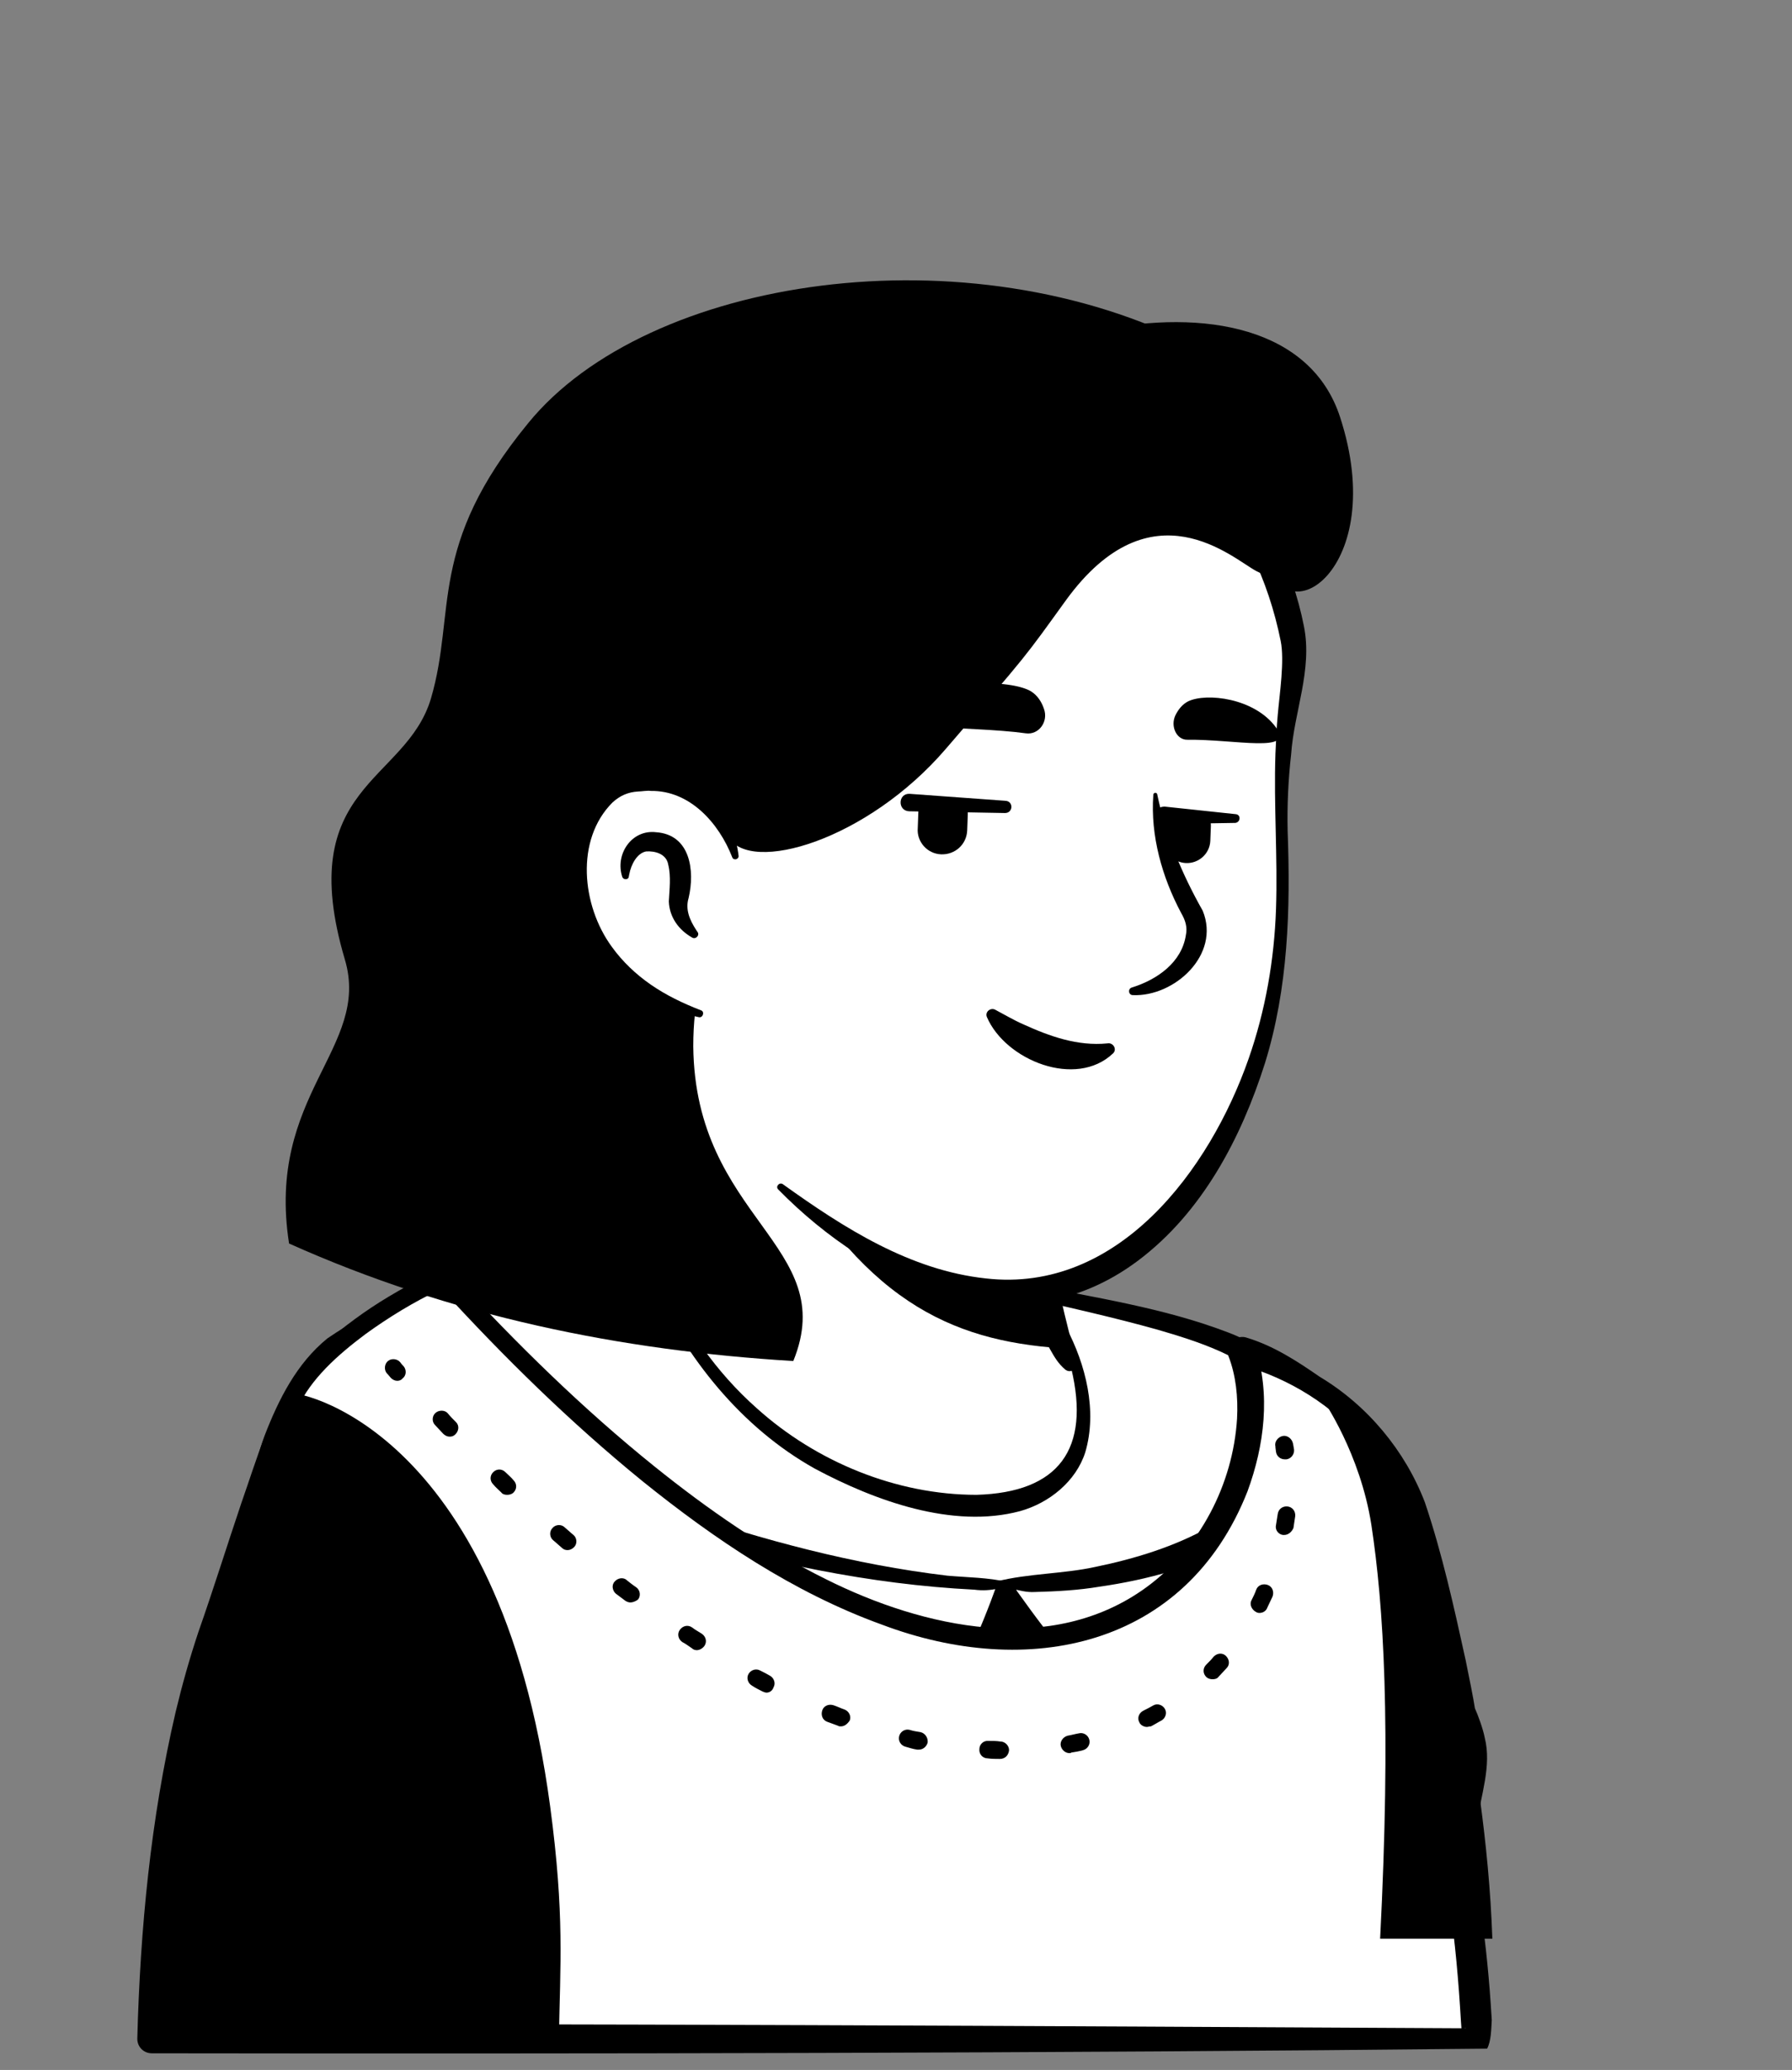
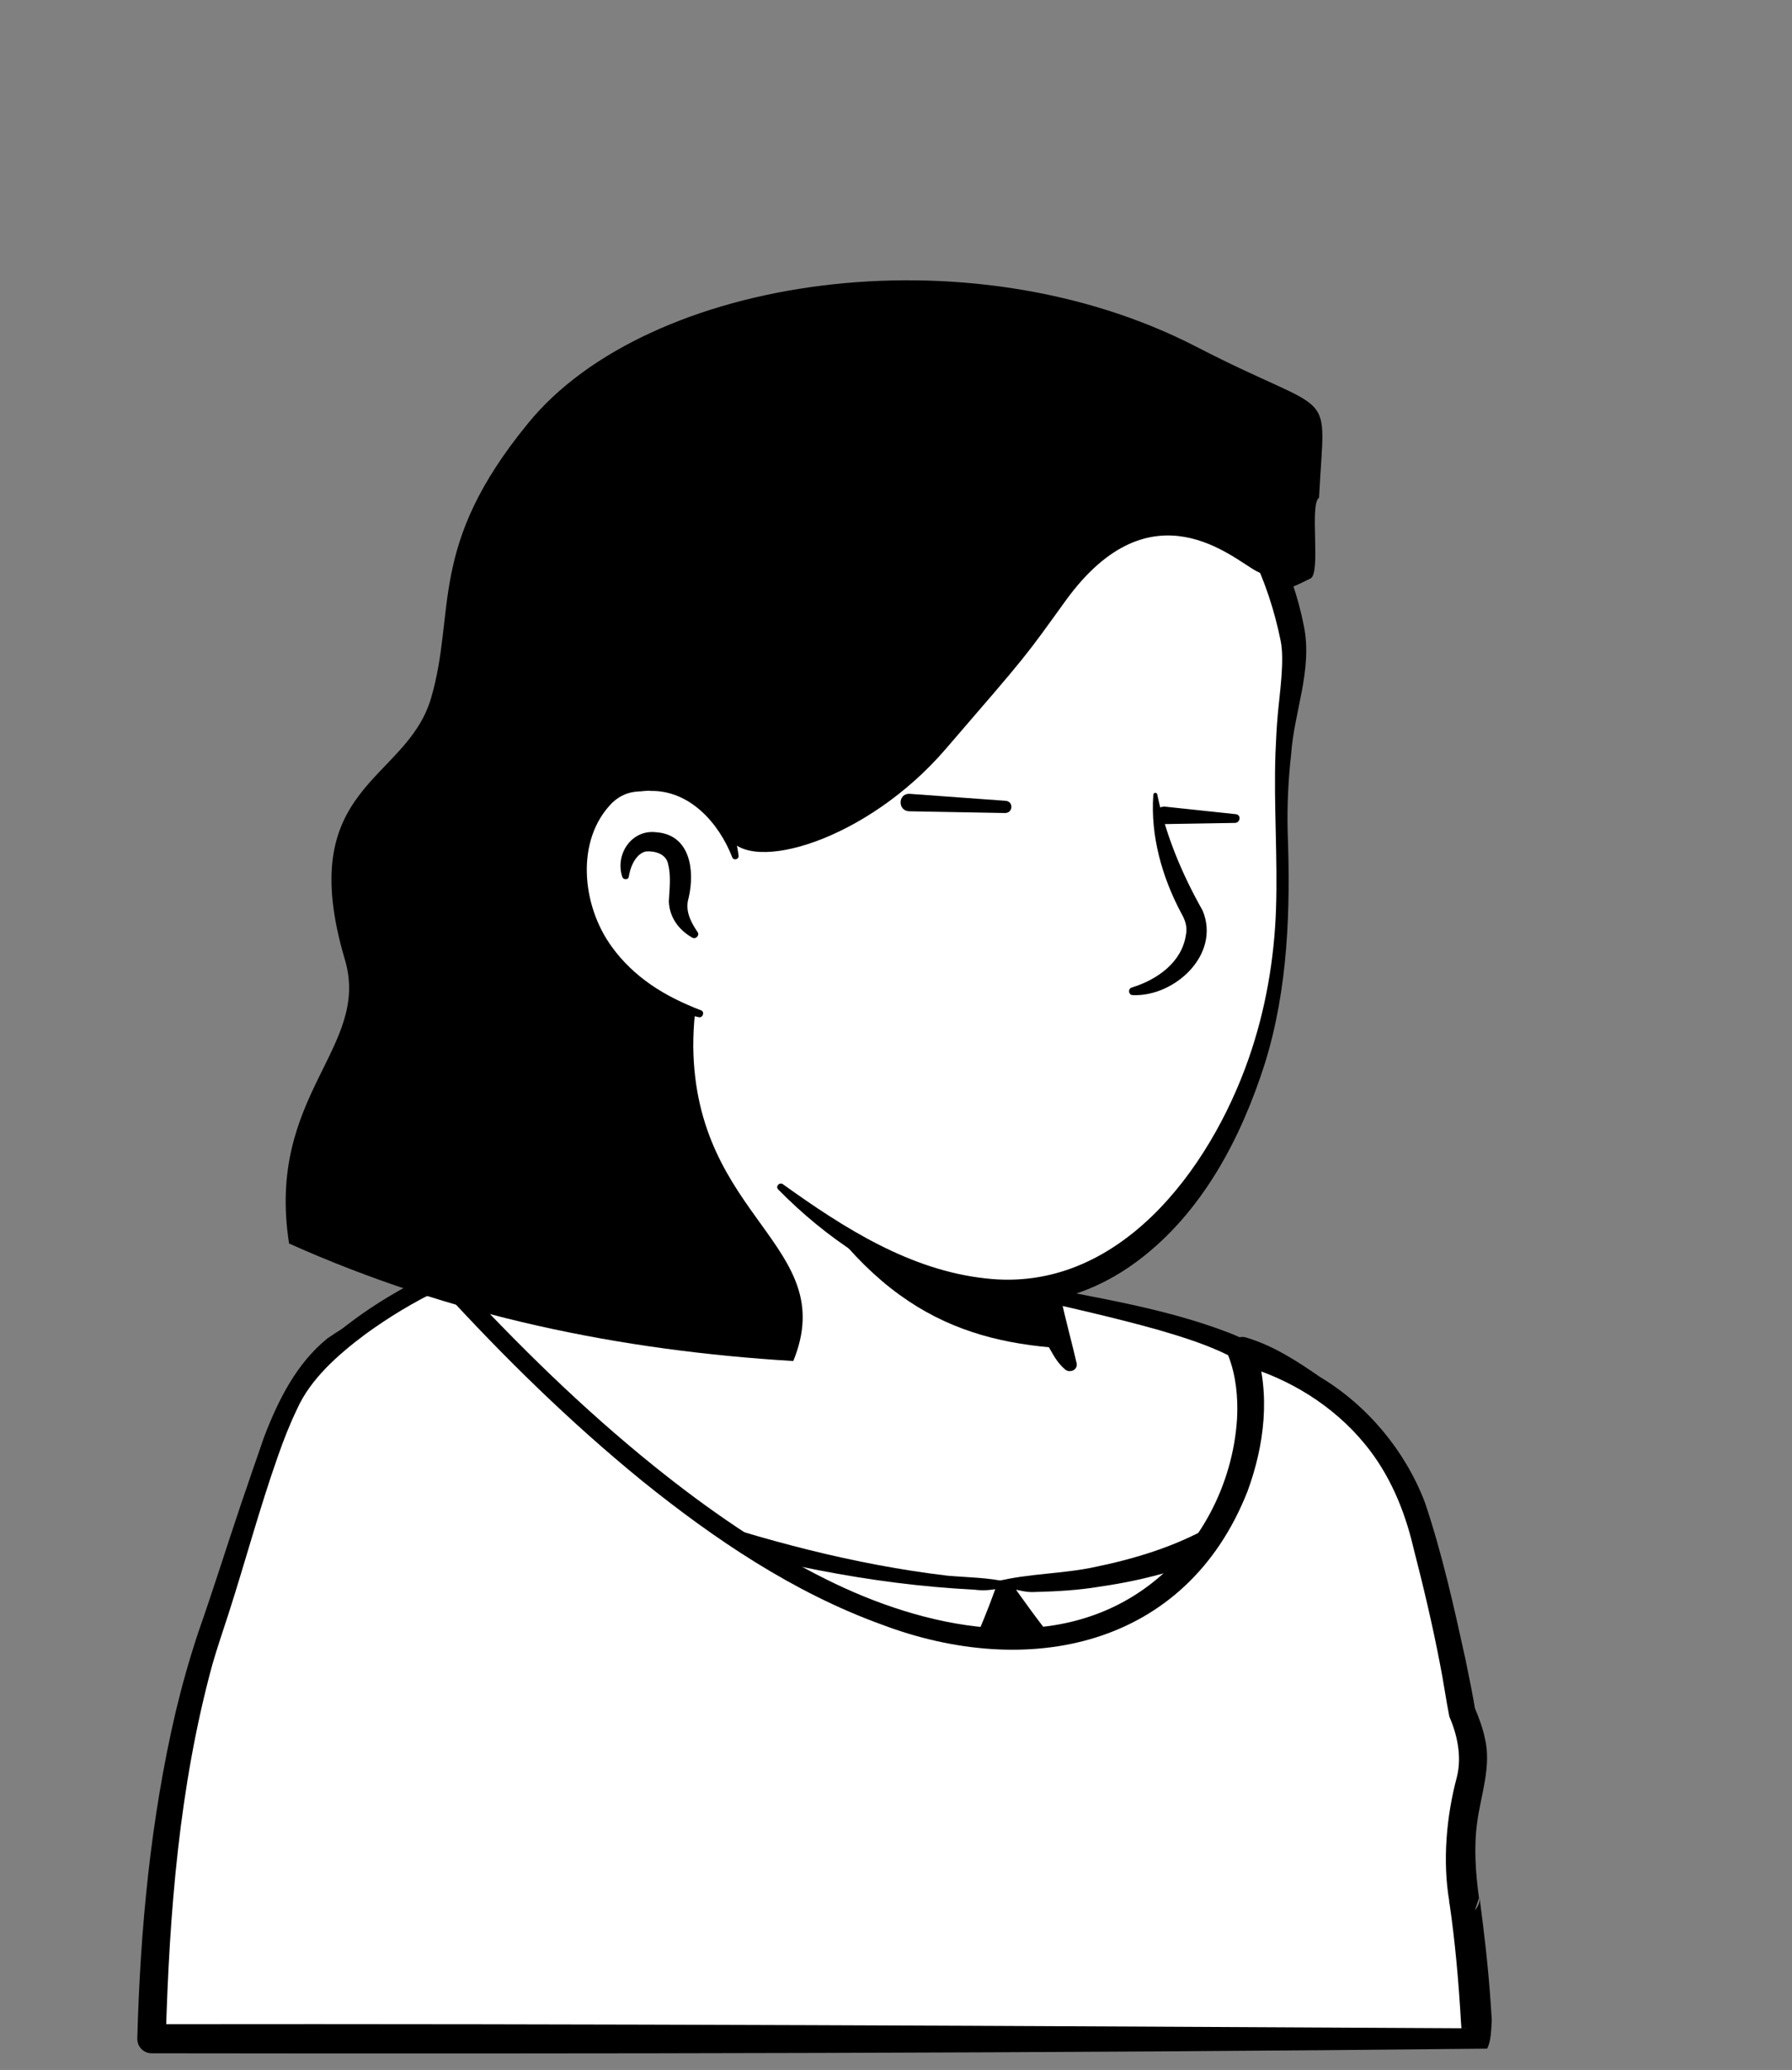
<svg xmlns="http://www.w3.org/2000/svg" width="84" height="97" viewBox="0 0 84 97" fill="none">
  <rect x="0" y="0" width="84" height="97" fill="#808080" stroke="none" />
  <g clip-path="url(#clip0_159_2860)">
    <path d="M65.155 76.348C64.965 76.484 64.746 76.62 64.556 76.757C64.338 76.893 64.147 77.029 63.929 77.138C63.738 77.247 63.574 77.356 63.383 77.466C63.356 77.493 63.329 77.493 63.302 77.52C62.675 77.902 62.02 78.256 61.366 78.583C61.175 78.692 60.957 78.801 60.766 78.883C60.766 78.883 60.739 78.91 60.712 78.91L60.058 79.237C59.621 79.456 59.158 79.646 58.722 79.837C58.504 79.946 58.258 80.028 58.04 80.11C57.822 80.192 57.577 80.301 57.359 80.382C57.141 80.464 56.895 80.573 56.677 80.655H56.65C56.432 80.737 56.187 80.819 55.968 80.9C55.478 81.064 54.96 81.228 54.469 81.391C54.305 81.446 54.115 81.5 53.951 81.555C53.433 81.718 52.915 81.855 52.397 81.964C52.206 82.018 52.016 82.045 51.797 82.1C51.307 82.209 50.789 82.318 50.298 82.427C50.189 82.454 50.107 82.454 49.998 82.482C49.834 82.509 49.644 82.536 49.48 82.563C49.235 82.591 49.017 82.645 48.771 82.672C48.662 82.7 48.553 82.7 48.444 82.727C48.308 82.754 48.144 82.781 47.981 82.781C47.545 82.836 47.081 82.891 46.645 82.945C46.509 82.972 46.345 82.972 46.209 83H46.181C45.991 83.027 45.8 83.027 45.609 83.054C45.418 83.081 45.227 83.081 45.036 83.081C44.928 83.081 44.791 83.109 44.682 83.109C44.464 83.109 44.273 83.136 44.082 83.136C43.81 83.136 43.564 83.163 43.292 83.163H41.929C30.424 83 20.092 78.12 12.704 70.377C12.704 70.377 12.704 70.35 12.677 70.35C11.859 69.614 12.568 65.689 15.867 63.208C20.011 60.073 29.934 58.11 29.934 58.11C29.934 58.11 33.778 57.483 48.035 60.454C56.377 62.199 62.729 64.734 66.273 71.604C67.009 73.022 67.745 75.203 65.155 76.348Z" fill="white" />
    <path d="M48.118 60.155C53.352 61.218 58.941 62.363 63.248 65.825C64.693 66.997 65.647 68.715 66.438 70.378C66.819 71.196 67.201 72.041 67.501 72.94C67.665 73.54 67.91 74.222 67.773 74.93C67.746 75.121 67.583 75.367 67.446 75.503C66.819 76.13 66.138 76.511 65.456 77.002C61.449 79.783 56.842 81.746 52.071 82.782C41.439 85.099 29.935 83.3 20.584 77.711C17.476 75.83 14.614 73.54 12.16 70.841C11.888 70.514 11.888 69.969 11.888 69.614C11.915 68.797 12.133 68.006 12.406 67.27C13.06 65.58 13.905 63.889 15.35 62.717C16.386 62.008 17.503 61.409 18.648 60.918C22.247 59.391 26.036 58.328 29.935 57.892C30.262 57.865 30.316 58.328 29.989 58.383C26.254 59.146 22.547 60.291 19.085 61.845C17.831 62.472 16.495 63.017 15.486 63.999C14.532 65.034 13.851 66.316 13.305 67.624C12.951 68.415 12.706 69.669 12.815 70.296C14.532 72.341 16.549 74.14 18.73 75.694C30.671 84.036 48.8 84.581 61.503 77.629C62.648 77.002 63.766 76.293 64.829 75.557C65.347 75.203 65.892 74.903 66.301 74.494C66.329 74.467 66.301 74.494 66.301 74.522C66.301 74.549 66.274 74.576 66.274 74.576C66.301 74.249 66.192 73.813 66.056 73.376C65.565 71.795 64.775 70.132 63.93 68.688C62.594 66.534 60.331 65.171 58.041 64.08C56.46 63.344 54.797 62.772 53.107 62.227C51.417 61.681 49.699 61.218 47.982 60.809C47.546 60.7 47.682 60.073 48.118 60.155Z" fill="black" />
  </g>
  <g clip-path="url(#clip1_159_2860)">
-     <path d="M65.156 76.348C64.966 76.484 64.748 76.621 64.557 76.757C64.338 76.893 64.148 77.029 63.93 77.138C63.739 77.248 63.575 77.356 63.384 77.466C63.357 77.493 63.33 77.493 63.303 77.52C62.676 77.902 62.021 78.256 61.367 78.583C61.176 78.692 60.958 78.801 60.767 78.883C60.767 78.883 60.74 78.91 60.713 78.91L60.059 79.238C59.622 79.456 59.159 79.647 58.723 79.837C58.505 79.946 58.259 80.028 58.041 80.11C57.823 80.192 57.578 80.301 57.36 80.383C57.142 80.464 56.896 80.573 56.678 80.655H56.651C56.433 80.737 56.187 80.819 55.969 80.9C55.479 81.064 54.961 81.228 54.47 81.391C54.306 81.446 54.115 81.5 53.952 81.555C53.434 81.718 52.916 81.855 52.398 81.964C52.207 82.018 52.016 82.046 51.798 82.1C51.308 82.209 50.79 82.318 50.299 82.427C50.19 82.454 50.108 82.454 49.999 82.482C49.836 82.509 49.645 82.536 49.481 82.564C49.236 82.591 49.018 82.645 48.772 82.672C48.663 82.7 48.554 82.7 48.445 82.727C48.309 82.754 48.145 82.781 47.982 82.781C47.545 82.836 47.082 82.891 46.646 82.945C46.51 82.972 46.346 82.972 46.21 83H46.182C45.992 83.027 45.801 83.027 45.61 83.054C45.419 83.081 45.228 83.081 45.038 83.081C44.928 83.081 44.792 83.109 44.683 83.109C44.465 83.109 44.274 83.136 44.083 83.136C43.811 83.136 43.565 83.163 43.293 83.163H41.93C30.425 83 20.093 78.12 12.706 70.378C12.706 70.378 12.706 70.35 12.678 70.35C13.523 68.687 16.658 65.689 19.93 63.208C21.075 62.363 20.175 60.591 21.456 60.018C25.164 58.383 29.935 58.137 29.935 58.137C29.935 58.137 33.779 57.51 48.036 60.482C61.258 63.235 60.795 64.544 65.156 76.348Z" fill="white" />
+     <path d="M65.156 76.348C64.966 76.484 64.748 76.621 64.557 76.757C64.338 76.893 64.148 77.029 63.93 77.138C63.739 77.248 63.575 77.356 63.384 77.466C63.357 77.493 63.33 77.493 63.303 77.52C62.676 77.902 62.021 78.256 61.367 78.583C61.176 78.692 60.958 78.801 60.767 78.883C60.767 78.883 60.74 78.91 60.713 78.91L60.059 79.238C59.622 79.456 59.159 79.647 58.723 79.837C58.505 79.946 58.259 80.028 58.041 80.11C57.823 80.192 57.578 80.301 57.36 80.383C57.142 80.464 56.896 80.573 56.678 80.655H56.651C56.433 80.737 56.187 80.819 55.969 80.9C55.479 81.064 54.961 81.228 54.47 81.391C54.306 81.446 54.115 81.5 53.952 81.555C53.434 81.718 52.916 81.855 52.398 81.964C51.308 82.209 50.79 82.318 50.299 82.427C50.19 82.454 50.108 82.454 49.999 82.482C49.836 82.509 49.645 82.536 49.481 82.564C49.236 82.591 49.018 82.645 48.772 82.672C48.663 82.7 48.554 82.7 48.445 82.727C48.309 82.754 48.145 82.781 47.982 82.781C47.545 82.836 47.082 82.891 46.646 82.945C46.51 82.972 46.346 82.972 46.21 83H46.182C45.992 83.027 45.801 83.027 45.61 83.054C45.419 83.081 45.228 83.081 45.038 83.081C44.928 83.081 44.792 83.109 44.683 83.109C44.465 83.109 44.274 83.136 44.083 83.136C43.811 83.136 43.565 83.163 43.293 83.163H41.93C30.425 83 20.093 78.12 12.706 70.378C12.706 70.378 12.706 70.35 12.678 70.35C13.523 68.687 16.658 65.689 19.93 63.208C21.075 62.363 20.175 60.591 21.456 60.018C25.164 58.383 29.935 58.137 29.935 58.137C29.935 58.137 33.779 57.51 48.036 60.482C61.258 63.235 60.795 64.544 65.156 76.348Z" fill="white" />
    <path d="M48.118 60.154C51.28 60.808 54.524 61.272 57.578 62.444C59.731 63.262 61.449 64.952 62.376 67.024C63.739 69.995 64.611 73.103 65.811 76.102C65.92 76.402 65.811 76.756 65.565 76.92C57.55 82.536 47.409 84.608 37.786 83.49C28.135 82.399 18.757 78.092 12.16 70.841C11.942 70.622 11.915 70.295 12.051 70.05C12.842 68.332 13.769 66.615 14.832 65.007C16.222 62.989 17.885 61.054 20.093 59.909C21.402 59.282 22.847 58.955 24.264 58.627C26.118 58.191 28.053 57.973 29.935 57.891C30.262 57.891 30.289 58.355 29.989 58.382C27.181 58.736 24.482 59.391 21.811 60.263C19.139 61.108 17.258 63.316 15.677 65.552C14.614 67.078 13.659 68.714 12.842 70.377L12.814 70.241C14.368 72.067 16.113 73.703 18.021 75.121C27.372 82.1 40.73 83.817 51.934 81.2C56.487 80.137 60.849 78.256 64.693 75.611C64.693 75.611 64.366 76.62 64.393 76.62C63.684 74.575 63.057 72.504 62.403 70.486C61.749 68.469 61.094 66.424 59.704 65.007C58.259 63.535 56.215 62.88 54.252 62.308C52.207 61.735 50.108 61.272 48.009 60.781C47.545 60.699 47.682 60.072 48.118 60.154Z" fill="black" />
    <path d="M27.426 69.778C27.426 69.778 38.794 74.794 48.881 74.249C52.398 74.058 55.751 73.213 58.422 71.223C58.422 71.223 59.022 76.702 51.144 79.919C43.292 83.136 29.852 74.358 27.426 69.778Z" fill="black" />
    <path d="M47.027 74.276C47.027 74.276 44.6 81.773 42.256 82.073C39.911 82.372 27.453 72.395 26.444 69.45C26.444 69.45 37.049 73.976 47.027 74.276Z" fill="white" />
    <path d="M47.246 74.139C47.328 74.194 47.273 74.412 47.273 74.385V74.439L47.246 74.494C46.537 76.566 44.711 82.018 42.366 82.481C39.94 82.672 33.124 77.138 31.08 75.421C30.126 74.603 29.172 73.758 28.272 72.858C27.345 71.876 26.364 70.977 25.819 69.696C25.6 69.15 26.2 68.605 26.718 68.85C28.299 69.532 29.962 70.186 31.625 70.759C35.769 72.176 40.049 73.321 44.411 73.839C45.338 73.921 46.319 73.921 47.246 74.139ZM46.81 74.439C46.428 74.521 46.074 74.548 45.665 74.494C40.758 74.248 35.932 73.212 31.244 71.795C29.526 71.277 27.863 70.704 26.173 70.05L27.073 69.205C27.509 70.241 28.381 71.113 29.144 71.931C29.989 72.831 30.889 73.676 31.816 74.494C33.67 76.157 35.578 77.71 37.595 79.155C38.604 79.864 39.64 80.573 40.703 81.118C41.139 81.336 41.766 81.663 42.23 81.636C43.62 81.282 44.738 78.855 45.365 77.601C45.883 76.484 46.346 75.339 46.755 74.194C46.81 74.139 46.728 74.385 46.81 74.439Z" fill="black" />
    <path d="M47.028 74.276C47.028 74.276 50.79 80.055 52.453 80.355C54.116 80.655 57.496 75.339 58.26 71.304C58.287 71.332 54.961 74.167 47.028 74.276Z" fill="white" />
    <path d="M47.354 74.439C47.409 74.357 47.409 74.167 47.354 74.112C47.436 74.221 47.6 74.439 47.681 74.576C48.499 75.72 49.344 76.865 50.271 77.901C50.953 78.637 51.58 79.428 52.479 79.837C53.679 80.055 55.642 76.593 56.105 75.584C56.787 74.166 57.359 72.667 57.632 71.168L58.749 71.822C58.504 72.013 58.313 72.149 58.041 72.285C56.051 73.43 53.788 74.03 51.525 74.357C50.544 74.521 49.535 74.576 48.526 74.603C48.09 74.63 47.79 74.521 47.354 74.439ZM46.7 74.112C48.199 73.73 49.835 73.758 51.334 73.43C53.188 73.049 55.069 72.476 56.705 71.549C57.087 71.331 57.468 71.086 57.795 70.813C58.259 70.377 59.049 70.841 58.913 71.468C58.286 74.412 56.078 78.992 53.515 80.627C52.752 81.091 51.961 80.9 51.307 80.328C50.626 79.782 50.08 79.128 49.562 78.501C48.554 77.274 47.654 75.966 46.782 74.63L46.727 74.576L46.7 74.548C46.673 74.412 46.645 74.221 46.7 74.112Z" fill="black" />
    <path d="M69.218 95.513H7.116C7.171 92.35 7.525 82.754 9.924 75.884C10.96 72.886 12.541 66.506 13.986 64.598C14.15 64.38 14.313 64.135 14.504 63.917C16.685 61.518 19.902 59.991 20.284 59.8C20.638 59.609 20.992 59.718 21.21 59.882C49.153 90.387 60.957 71.359 58.231 63.262C58.231 63.262 58.231 63.235 58.259 63.235C58.504 63.235 60.303 63.753 62.239 65.089C64.474 66.615 66.028 68.933 66.737 71.522C67.282 73.594 68.1 76.838 68.618 80.164C68.618 80.192 68.645 80.219 68.645 80.246C70.008 83.599 67.936 83.736 68.645 88.997C68.918 91.042 69.109 93.195 69.218 95.513Z" fill="white" />
    <path d="M69.709 96.002C49.427 96.221 27.318 96.248 7.117 96.221C6.735 96.221 6.436 95.921 6.436 95.539C6.572 90.387 7.063 85.234 8.235 80.218C8.535 78.964 8.889 77.71 9.298 76.483C10.007 74.466 10.634 72.449 11.315 70.431C12.024 68.414 12.624 66.288 13.823 64.488C14.587 63.425 15.595 62.58 16.631 61.817C17.667 61.053 18.785 60.399 19.93 59.827L20.23 59.69C20.339 59.636 20.475 59.608 20.584 59.581C20.857 59.554 21.129 59.636 21.32 59.827C24.237 62.989 27.318 66.015 30.671 68.714C33.179 70.731 35.851 72.585 38.713 74.003C43.293 76.293 49.29 77.628 53.734 74.384C56.242 72.558 57.796 69.559 57.987 66.478C58.041 65.47 57.932 64.434 57.578 63.534C57.523 63.343 57.523 63.153 57.632 63.016C57.769 62.716 58.15 62.58 58.45 62.689C59.704 63.071 60.795 63.779 61.858 64.516C64.093 65.851 65.865 67.978 66.792 70.404C67.61 72.83 68.155 75.311 68.701 77.792C68.837 78.446 69.082 79.673 69.137 80.055C69.273 80.355 69.518 81.009 69.6 81.445C69.927 82.754 69.409 84.144 69.246 85.371C69.082 86.543 69.164 87.742 69.328 88.942L69.137 89.514C69.191 89.46 69.273 89.351 69.328 89.187C69.382 89.051 69.328 88.833 69.328 88.833C69.328 88.86 69.355 88.915 69.355 89.024V88.942C69.573 90.578 69.764 92.213 69.873 93.849L69.927 94.667C69.9 95.076 69.9 95.648 69.709 96.002ZM68.728 95.048C68.619 95.021 68.51 95.103 68.51 95.13L68.483 94.749C68.373 92.867 68.21 90.986 67.937 89.133V89.051C67.937 89.16 67.965 89.242 67.965 89.242C67.965 89.269 67.965 89.242 67.937 89.187C67.937 89.133 67.91 88.996 67.937 88.86C67.965 88.724 68.046 88.615 68.128 88.533L67.937 89.105C67.61 87.224 67.801 85.098 68.292 83.271C68.537 82.29 68.292 81.254 67.937 80.436C67.774 79.618 67.665 78.801 67.501 77.983C67.147 76.129 66.71 74.302 66.247 72.503C65.838 70.758 65.129 69.068 63.984 67.678C62.512 65.879 60.44 64.597 58.205 63.97L58.777 63.643L58.75 63.67L58.832 63.098C59.568 65.333 59.268 67.732 58.477 69.886C55.588 77.219 48.173 78.719 41.33 76.129C37.186 74.63 33.479 72.121 30.098 69.395C26.718 66.642 23.61 63.589 20.693 60.399L20.775 60.481C20.721 60.454 20.666 60.426 20.639 60.426C19.412 60.999 18.212 61.735 17.122 62.526C15.813 63.507 14.559 64.625 13.932 66.015C13.578 66.751 13.278 67.514 13.005 68.305C12.16 70.704 11.506 73.157 10.716 75.611C10.47 76.374 10.17 77.247 9.952 78.01C8.398 83.708 7.935 89.651 7.771 95.539L7.09 94.858C27.672 94.83 48.145 94.939 68.728 95.048Z" fill="black" />
-     <path d="M26.199 95.512H7.116C7.171 92.35 7.525 82.754 9.924 75.884C10.96 72.885 12.105 67.215 13.55 65.306C13.713 65.088 23.391 66.724 25.79 84.662C26.472 89.76 26.254 92.077 26.199 95.512ZM64.692 90.877C65.21 80.763 64.856 75.23 64.284 71.467C63.766 68.114 62.021 65.606 62.021 65.606C62.484 66.124 63.929 67.106 64.338 67.787C64.938 68.823 65.51 70.05 66.028 71.386C66.028 71.413 66.056 71.44 66.056 71.467C67.528 75.366 68.618 80.218 69.382 84.362C69.654 86.379 69.872 88.533 69.954 90.85H64.692V90.877ZM18.62 64.707C18.512 64.707 18.402 64.652 18.321 64.57C18.212 64.434 18.13 64.352 18.13 64.352C17.994 64.189 18.021 63.916 18.184 63.78C18.348 63.643 18.62 63.671 18.757 63.834C18.757 63.834 18.811 63.916 18.92 64.025C19.057 64.189 19.057 64.461 18.866 64.597C18.811 64.679 18.702 64.707 18.62 64.707ZM46.863 82.427C46.672 82.427 46.482 82.427 46.291 82.399C46.073 82.399 45.882 82.208 45.909 81.963C45.909 81.745 46.1 81.554 46.345 81.581C46.536 81.581 46.7 81.581 46.891 81.609C47.109 81.609 47.3 81.799 47.3 82.018C47.272 82.263 47.109 82.427 46.863 82.427ZM50.135 82.154C49.944 82.154 49.78 82.018 49.726 81.827C49.671 81.609 49.835 81.391 50.053 81.336C50.217 81.309 50.407 81.254 50.571 81.227C50.789 81.172 51.007 81.309 51.062 81.527C51.116 81.745 50.98 81.963 50.762 82.018C50.571 82.072 50.407 82.099 50.217 82.127C50.189 82.154 50.162 82.154 50.135 82.154ZM43.074 81.99H42.992C42.801 81.963 42.638 81.909 42.447 81.854C42.229 81.799 42.093 81.581 42.147 81.363C42.202 81.145 42.42 81.009 42.638 81.063C42.801 81.118 42.992 81.145 43.156 81.172C43.374 81.227 43.51 81.445 43.483 81.663C43.428 81.854 43.265 81.99 43.074 81.99ZM53.76 80.927C53.624 80.927 53.461 80.845 53.406 80.709C53.297 80.518 53.379 80.273 53.597 80.164C53.76 80.082 53.924 80 54.06 79.918C54.251 79.809 54.496 79.891 54.605 80.082C54.715 80.273 54.633 80.518 54.442 80.627C54.278 80.709 54.115 80.818 53.951 80.9C53.87 80.9 53.815 80.927 53.76 80.927ZM39.421 80.9C39.366 80.9 39.312 80.9 39.285 80.873C39.121 80.818 38.93 80.736 38.767 80.682C38.549 80.6 38.467 80.355 38.549 80.136C38.63 79.918 38.876 79.837 39.094 79.918C39.257 79.973 39.421 80.055 39.584 80.109C39.803 80.191 39.912 80.436 39.83 80.627C39.721 80.791 39.584 80.9 39.421 80.9ZM35.931 79.319C35.877 79.319 35.795 79.291 35.741 79.264C35.577 79.182 35.413 79.101 35.25 78.992C35.059 78.882 34.977 78.637 35.086 78.446C35.195 78.255 35.441 78.174 35.632 78.283C35.795 78.365 35.959 78.446 36.095 78.528C36.286 78.637 36.368 78.882 36.259 79.073C36.204 79.237 36.068 79.319 35.931 79.319ZM56.841 78.692C56.732 78.692 56.623 78.664 56.541 78.583C56.377 78.419 56.377 78.174 56.541 78.01C56.677 77.874 56.786 77.765 56.895 77.629C57.059 77.465 57.304 77.438 57.468 77.601C57.632 77.765 57.659 78.01 57.495 78.174C57.359 78.31 57.25 78.446 57.114 78.583C57.059 78.664 56.95 78.692 56.841 78.692ZM32.66 77.329C32.578 77.329 32.497 77.301 32.442 77.247C32.279 77.138 32.142 77.029 31.979 76.947C31.788 76.811 31.733 76.565 31.869 76.374C32.006 76.184 32.251 76.129 32.442 76.265C32.578 76.374 32.742 76.456 32.906 76.565C33.096 76.702 33.151 76.947 33.014 77.138C32.906 77.274 32.769 77.329 32.66 77.329ZM59.049 75.584C58.995 75.584 58.94 75.584 58.858 75.529C58.667 75.42 58.558 75.175 58.667 74.984C58.749 74.82 58.831 74.657 58.886 74.493C58.967 74.275 59.213 74.194 59.431 74.275C59.649 74.357 59.731 74.603 59.649 74.82C59.567 74.984 59.485 75.175 59.404 75.338C59.349 75.502 59.185 75.584 59.049 75.584ZM29.552 75.093C29.471 75.093 29.389 75.066 29.307 75.011C29.171 74.902 29.007 74.793 28.871 74.684C28.707 74.548 28.653 74.275 28.816 74.112C28.953 73.948 29.225 73.894 29.389 74.057C29.525 74.166 29.661 74.275 29.825 74.384C30.016 74.521 30.043 74.793 29.907 74.957C29.798 75.039 29.661 75.093 29.552 75.093ZM26.608 72.64C26.499 72.64 26.417 72.612 26.335 72.531C26.199 72.421 26.063 72.285 25.927 72.176C25.763 72.04 25.736 71.767 25.899 71.604C26.036 71.44 26.308 71.413 26.472 71.576C26.608 71.686 26.744 71.822 26.881 71.931C27.044 72.067 27.072 72.34 26.908 72.503C26.826 72.585 26.717 72.64 26.608 72.64ZM60.194 71.931H60.14C59.922 71.904 59.758 71.686 59.812 71.467C59.84 71.277 59.867 71.113 59.894 70.949C59.922 70.731 60.112 70.568 60.358 70.595C60.576 70.622 60.739 70.813 60.712 71.058C60.685 71.249 60.658 71.413 60.63 71.604C60.548 71.794 60.385 71.931 60.194 71.931ZM23.773 70.05C23.664 70.05 23.555 70.022 23.5 69.941C23.364 69.805 23.228 69.695 23.119 69.559C22.955 69.395 22.955 69.15 23.119 68.987C23.282 68.823 23.528 68.823 23.691 68.987C23.827 69.123 23.964 69.232 24.073 69.368C24.236 69.532 24.236 69.777 24.073 69.941C23.991 70.022 23.882 70.05 23.773 70.05ZM21.074 67.324C20.965 67.324 20.856 67.269 20.774 67.187C20.638 67.051 20.529 66.915 20.392 66.778C20.229 66.615 20.256 66.342 20.42 66.206C20.583 66.07 20.856 66.07 20.992 66.233C21.101 66.37 21.238 66.506 21.374 66.642C21.538 66.806 21.51 67.051 21.347 67.215C21.265 67.296 21.183 67.324 21.074 67.324ZM60.221 68.387C60.031 68.387 59.84 68.251 59.812 68.032C59.785 67.869 59.785 67.787 59.785 67.787C59.731 67.569 59.894 67.351 60.112 67.296C60.33 67.242 60.548 67.406 60.603 67.624C60.603 67.624 60.63 67.733 60.658 67.923C60.685 68.141 60.521 68.36 60.303 68.387H60.221ZM30.834 57.782C36.34 57.101 41.983 57.946 47.163 59.936C47.599 60.099 47.354 60.754 46.918 60.59C43.101 59.145 39.066 58.327 34.977 58.164C33.614 58.109 32.251 58.109 30.915 58.218C30.616 58.246 30.561 57.837 30.834 57.782Z" fill="black" />
  </g>
  <path d="M50.68 67.406C50.108 70.214 46.4 71.904 40.157 69.369C33.669 66.752 30.861 60.509 30.152 58.655C33.996 51.458 31.325 46.469 31.325 46.469C40.184 45.706 47.927 56.065 47.927 56.065L49.126 61.19C49.235 61.627 49.453 62.008 49.781 62.281C50.353 63.289 51.035 65.607 50.68 67.406Z" fill="white" />
  <path d="M30.017 58.737C30.535 57.946 30.862 57.02 31.08 56.12C31.489 54.239 31.625 52.331 31.652 50.422V49.714C31.571 49.005 31.325 48.269 31.053 47.614C30.698 46.742 31.98 46.197 32.389 47.069C32.443 47.178 32.443 47.369 32.443 47.478C32.525 51.186 32.688 55.956 30.344 59.037C30.18 59.2 29.853 58.955 30.017 58.737ZM48.227 56.011C48.636 56.256 48.772 56.583 48.827 56.91C48.99 57.565 48.936 58.273 49.099 58.955C49.236 59.609 49.645 60.236 49.754 60.918C49.89 61.627 50.299 63.126 50.462 63.862C50.517 64.026 50.408 64.216 50.217 64.244C50.108 64.271 50.026 64.244 49.944 64.189C49.59 63.889 49.427 63.59 49.209 63.208C48.854 62.554 48.609 61.954 48.391 61.218C48.2 60.563 48.282 59.855 48.118 59.173C47.982 58.519 47.6 57.892 47.464 57.21C47.382 56.883 47.355 56.529 47.6 56.12C47.764 55.956 48.036 55.902 48.227 56.011Z" fill="black" />
  <path d="M50.189 63.208C44.982 62.935 40.73 61.299 36.586 53.911C40.075 56.992 44.192 58.164 48.526 58.709L49.099 61.217C49.208 61.654 49.862 62.935 50.189 63.208Z" fill="black" />
-   <path d="M49.972 62.199C50.899 63.944 51.444 66.124 50.871 68.06C50.435 69.423 49.181 70.432 47.818 70.813C44.656 71.659 41.003 70.323 38.195 68.823C34.733 66.888 32.17 63.644 30.534 60.1C30.425 59.827 30.807 59.609 30.971 59.882C31.543 61.027 32.197 62.144 32.933 63.153C33.669 64.189 34.515 65.143 35.469 65.988C38.249 68.496 42.011 70.05 45.773 70.05C49.645 69.941 51.117 67.897 50.217 64.134C50.081 63.535 49.863 62.908 49.563 62.39C49.399 62.172 49.808 61.926 49.972 62.199Z" fill="black" />
  <path d="M60.522 29.458C61.013 31.748 60.059 32.784 60.059 38.918C60.059 41.998 59.759 45.515 59.159 48.895C58.532 52.385 56.787 55.684 53.87 58.137C49.454 61.817 44.82 61.981 39.34 57.701C38.577 57.101 35.905 55.084 35.224 54.402C33.697 52.903 33.561 49.032 32.579 47.532C31.898 46.496 31.489 48.159 29.935 46.442C27.781 44.097 25.192 39.381 26.473 31.039C28.545 17.518 39.258 15.937 47.191 17.436C55.124 18.908 59.214 23.433 60.522 29.458Z" fill="white" />
  <path d="M31.243 48.814C30.289 47.26 28.953 45.951 28.081 44.343C25.437 39.463 24.891 33.52 26.309 28.177C29.335 16.727 40.458 14.764 50.544 17.872C55.997 19.562 60.004 23.679 61.122 29.349C61.531 31.394 60.658 33.356 60.522 35.347C60.386 36.546 60.331 37.746 60.358 38.945C60.495 42.598 60.386 46.306 59.295 49.822C58.178 53.339 56.351 56.828 53.325 59.091C47.627 63.344 40.894 60.236 36.477 55.738C36.341 55.602 36.532 55.384 36.696 55.493C39.585 57.565 42.666 59.527 46.21 59.909C52.398 60.618 56.705 54.838 58.532 49.604C59.322 47.342 59.731 44.97 59.813 42.598C59.895 40.172 59.704 37.746 59.786 35.319C59.813 34.719 59.84 34.093 59.895 33.493C59.977 32.539 60.222 30.957 60.031 30.031C59.459 27.195 58.205 24.469 56.187 22.37C51.471 17.49 42.584 16.1 36.314 18.363C28.953 21.062 27.018 28.449 26.609 35.537C26.336 39.79 27.59 43.934 30.807 46.851L32.088 48.187C32.606 48.732 31.679 49.468 31.243 48.814Z" fill="black" />
  <path d="M34.459 40.145C34.459 40.145 33.614 36.055 29.634 36.546C26.199 36.982 25 45.215 32.797 47.505" fill="white" />
  <path d="M32.442 43.934C31.815 43.58 31.379 42.98 31.352 42.244C31.379 41.698 31.461 41.071 31.325 40.526C31.243 40.008 30.698 39.872 30.289 39.899C29.852 39.981 29.58 40.526 29.498 40.962C29.498 40.99 29.471 41.071 29.471 41.099C29.444 41.235 29.225 41.235 29.171 41.099C28.817 40.035 29.607 38.863 30.752 38.999C32.361 39.109 32.579 40.799 32.279 42.08C32.115 42.625 32.333 43.116 32.633 43.58L32.688 43.661C32.824 43.825 32.606 44.043 32.442 43.934ZM54.251 37.255C54.66 39.19 55.424 40.99 56.378 42.68C57.223 44.752 55.042 46.715 53.106 46.633C52.888 46.633 52.861 46.333 53.052 46.278C54.279 45.897 55.396 45.079 55.587 43.825C55.669 43.443 55.56 43.116 55.369 42.789C54.469 41.099 53.924 39.163 54.061 37.255C54.061 37.118 54.251 37.118 54.251 37.255Z" fill="black" />
  <path d="M34.323 40.172C33.696 38.563 32.333 37.037 30.507 37.064C30.343 37.037 30.071 37.091 29.907 37.091C29.444 37.119 29.062 37.282 28.707 37.609C26.963 39.354 27.263 42.435 28.68 44.37C29.171 45.052 29.798 45.651 30.507 46.142C31.216 46.633 32.006 47.015 32.851 47.342C33.042 47.396 32.96 47.696 32.77 47.669C30.943 47.287 29.198 46.388 27.999 44.888C26.145 42.653 25.763 38.918 27.971 36.737C28.462 36.301 29.144 35.974 29.825 35.974C30.043 35.974 30.37 35.919 30.588 35.974C31.733 36.028 32.824 36.601 33.533 37.5C34.16 38.264 34.514 39.191 34.623 40.117C34.623 40.281 34.378 40.336 34.323 40.172Z" fill="black" />
  <path d="M61.421 27.113C61.939 26.895 61.367 23.624 61.83 23.324C62.103 17.899 62.757 19.698 56.105 16.263C45.364 10.702 30.343 12.965 24.755 19.834C20.011 25.614 21.401 28.64 20.202 32.729C19.03 36.682 13.741 36.791 16.167 44.969C17.394 49.113 12.46 51.294 13.55 58.273C21.156 61.681 29.089 63.289 37.186 63.78C39.394 58.355 32.579 57.128 32.497 49.032C32.497 48.486 32.524 47.968 32.579 47.478C25.027 45.106 26.254 37.036 29.662 36.6C32.033 36.3 33.287 37.636 33.914 38.754C33.969 38.917 34.051 39.054 34.133 39.217C35.169 40.989 40.648 39.381 44.328 35.101C48.281 30.521 47.981 30.875 49.971 28.122C53.979 22.615 57.795 26.186 58.886 26.759C62.212 28.449 59.049 25.069 59.377 25.505C60.767 27.386 59.486 28.067 61.421 27.113Z" fill="black" />
-   <path d="M34.133 39.163C34.051 39.026 33.97 38.863 33.915 38.699C33.997 38.863 34.079 39.026 34.133 39.163ZM59.377 26.023C60.059 29.976 65.157 26.704 62.812 19.535C61.449 15.364 56.487 14.437 51.417 15.5C42.693 17.326 56.842 15.227 57.714 21.525C58.15 24.741 58.723 22.206 59.377 26.023Z" fill="black" />
-   <path d="M45.365 38.1V38.154L45.337 38.917C45.31 39.572 44.765 40.062 44.111 40.035C43.456 40.008 42.966 39.435 43.02 38.809L43.048 38.045C43.048 37.909 43.102 37.745 43.157 37.636L45.337 37.745C45.337 37.854 45.365 37.963 45.365 38.1ZM56.76 38.699L56.733 39.408C56.706 40.008 56.188 40.471 55.588 40.444C54.988 40.417 54.525 39.899 54.552 39.299L54.579 38.59C54.579 38.454 54.606 38.318 54.661 38.209L56.706 38.291C56.733 38.427 56.76 38.563 56.76 38.699ZM48.091 34.365C48.691 34.447 49.154 33.82 48.936 33.22C48.827 32.893 48.636 32.593 48.336 32.402C47.409 31.83 43.947 31.775 42.121 33.084C40.485 34.283 45.365 33.983 48.091 34.365ZM55.642 34.665C55.152 34.665 54.852 34.038 55.097 33.52C55.233 33.247 55.424 33.002 55.697 32.865C56.542 32.457 58.805 32.702 59.813 34.092C60.713 35.319 57.905 34.638 55.642 34.665Z" fill="black" />
  <path d="M47.109 38.1L42.611 38.018C42.066 37.991 42.093 37.173 42.638 37.2L47.136 37.527C47.518 37.554 47.491 38.1 47.109 38.1ZM57.905 38.563L54.579 38.618C54.034 38.618 54.006 37.827 54.552 37.8H54.606L57.932 38.154C58.177 38.181 58.15 38.536 57.905 38.563Z" fill="black" />
-   <path d="M52.179 49.359C50.435 51.022 47.136 49.686 46.264 47.668C46.154 47.423 46.427 47.205 46.645 47.314C47.109 47.559 47.518 47.805 47.954 47.995C49.208 48.568 50.516 49.032 51.907 48.895C52.179 48.841 52.37 49.168 52.179 49.359Z" fill="black" />
  <defs>
    <clipPath id="clip0_159_2860">
      <rect width="83.42" height="83.42" fill="white" transform="translate(0.792 0.452)" />
    </clipPath>
    <clipPath id="clip1_159_2860">
      <rect width="83.42" height="95.96" fill="white" transform="translate(0.792 0.452)" />
    </clipPath>
  </defs>
</svg>